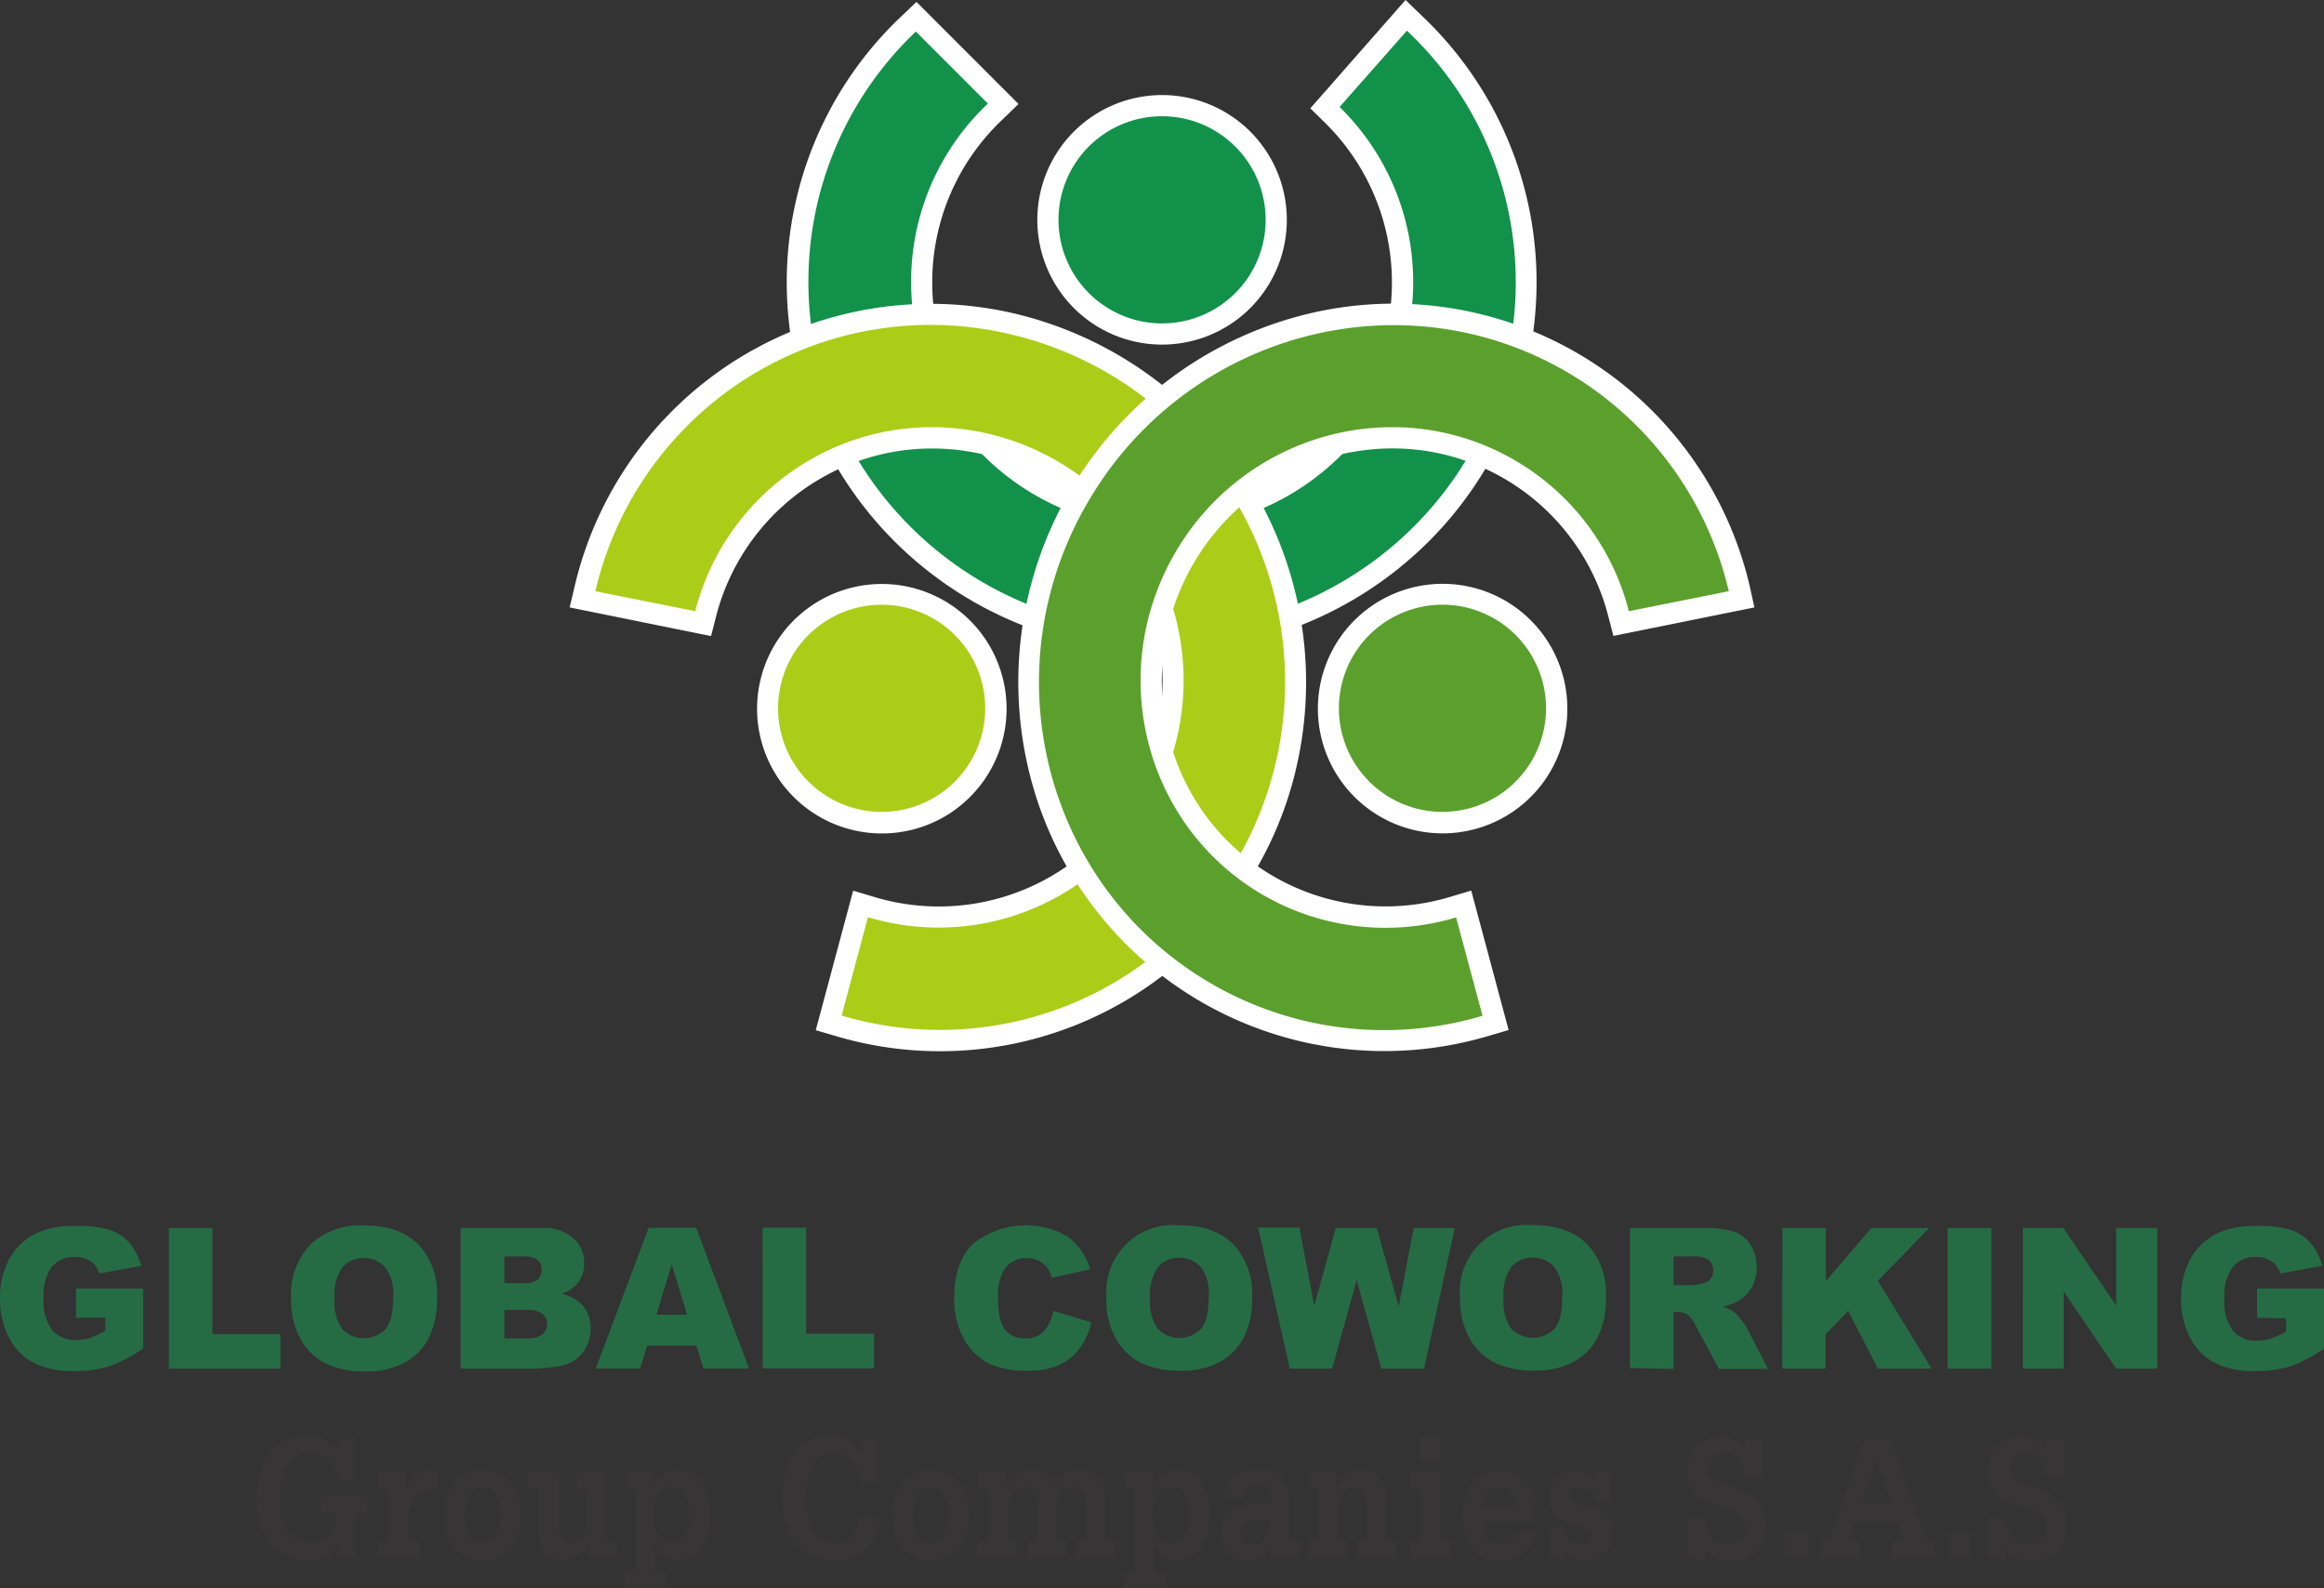
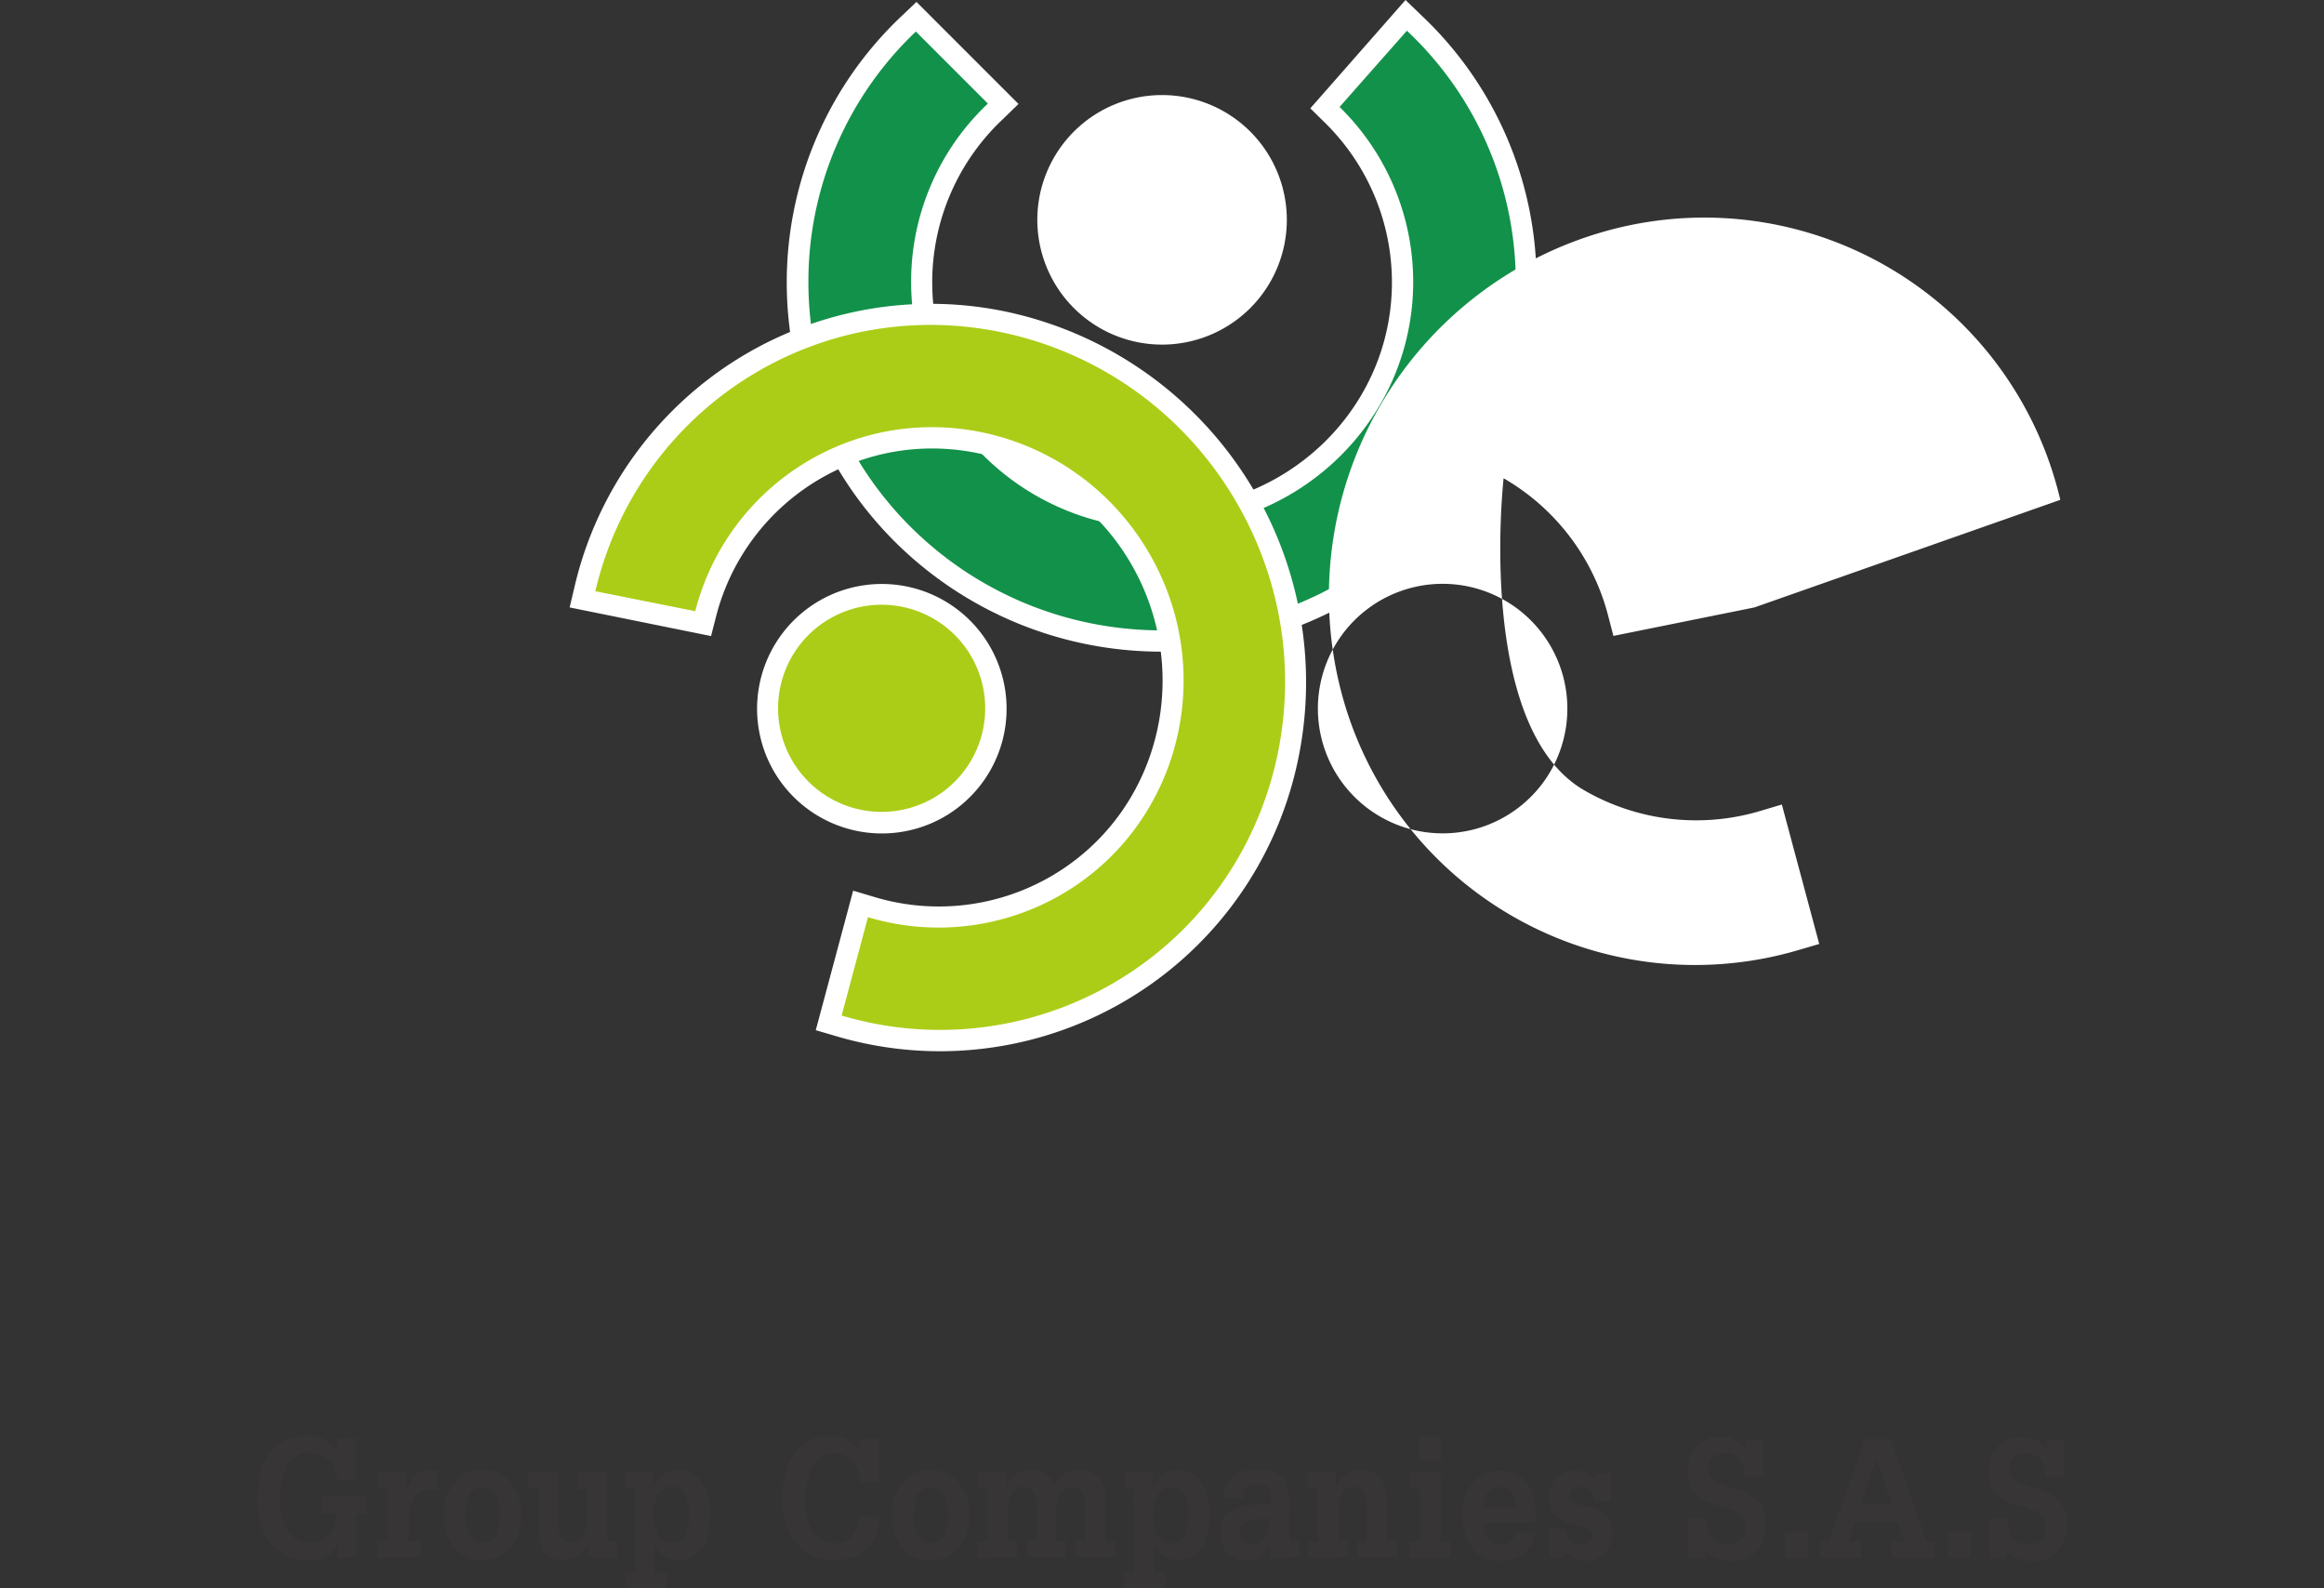
<svg xmlns="http://www.w3.org/2000/svg" id="svg2" viewBox="0 0 302.72 206.87">
  <rect x="0" y="0" width="302.72" height="206.87" fill="#333333" stroke="none" />
  <defs>
    <style>.cls-1{fill:#256c44;}.cls-2{fill:#373535;}.cls-3{fill:#fff;}.cls-3,.cls-4,.cls-5,.cls-6{fill-rule:evenodd;}.cls-4{fill:#12914a;}.cls-5{fill:#abcd17;}.cls-6{fill:#5ba02c;}</style>
  </defs>
  <g id="g10">
    <g id="g12">
-       <path id="path14" class="cls-1" d="M9.91,171.62v-3.81h8.75v7.79a17.83,17.83,0,0,1-4.44,2.34,14.88,14.88,0,0,1-4.58.62,11.15,11.15,0,0,1-5.32-1.11,7.68,7.68,0,0,1-3.19-3.31,11,11,0,0,1-1.13-5,10.5,10.5,0,0,1,1.24-5.22,8,8,0,0,1,3.62-3.36,11.65,11.65,0,0,1,5-.89,14,14,0,0,1,4.54.55,5.8,5.8,0,0,1,2.5,1.71,7.58,7.58,0,0,1,1.49,2.93l-5.45,1a2.93,2.93,0,0,0-1.14-1.6,3.55,3.55,0,0,0-2.06-.55,3.71,3.71,0,0,0-3,1.29A6.21,6.21,0,0,0,5.68,169a6.4,6.4,0,0,0,1.12,4.25,3.91,3.91,0,0,0,3.11,1.27,6,6,0,0,0,1.81-.27,10,10,0,0,0,2-.93v-1.72ZM22,159.93h5.66v13.82h8.86v4.5H22Zm15.92,9.17a9.41,9.41,0,0,1,2.5-7,9.41,9.41,0,0,1,7-2.5q4.58,0,7.05,2.45A9.28,9.28,0,0,1,56.92,169a11.27,11.27,0,0,1-1.08,5.27,7.76,7.76,0,0,1-3.12,3.2,10.4,10.4,0,0,1-5.1,1.14,11.82,11.82,0,0,1-5.13-1,7.81,7.81,0,0,1-3.3-3.13,10.36,10.36,0,0,1-1.26-5.35Zm5.66,0a6.13,6.13,0,0,0,1,4,3.92,3.92,0,0,0,5.64,0c.67-.8,1-2.21,1-4.27a5.6,5.6,0,0,0-1.05-3.77,3.57,3.57,0,0,0-2.84-1.2,3.44,3.44,0,0,0-2.75,1.22A6.09,6.09,0,0,0,43.59,169.12ZM60,159.93H70.6a5.79,5.79,0,0,1,4.07,1.31,4.26,4.26,0,0,1,1.43,3.25,4.07,4.07,0,0,1-1,2.79,4.58,4.58,0,0,1-2,1.23A5,5,0,0,1,76,170.14a4.48,4.48,0,0,1,.93,2.9,4.94,4.94,0,0,1-2.47,4.37,6.09,6.09,0,0,1-2.16.59,23.67,23.67,0,0,1-2.54.25H60Zm5.7,7.19h2.47a2.81,2.81,0,0,0,1.85-.46,1.64,1.64,0,0,0,.52-1.32,1.56,1.56,0,0,0-.52-1.25,2.8,2.8,0,0,0-1.81-.45H65.7Zm0,7.19h2.89a3.18,3.18,0,0,0,2.07-.52,1.72,1.72,0,0,0,.6-1.39,1.59,1.59,0,0,0-.6-1.3,3.3,3.3,0,0,0-2.08-.5H65.7Zm25,.92H84.3l-.92,3H77.6l6.9-18.32h6.19l6.87,18.32H91.63Zm-1.2-4-2-6.59-2,6.59Zm9.83-11.34H105v13.82h8.85v4.5H99.35Zm37.82,10.82,5,1.5a9.21,9.21,0,0,1-1.58,3.49,6.86,6.86,0,0,1-2.67,2.11,10.12,10.12,0,0,1-4.06.71,12,12,0,0,1-4.89-.86,7.78,7.78,0,0,1-3.27-3.06,10.38,10.38,0,0,1-1.38-5.59q0-4.55,2.42-7a11,11,0,0,1,12.3-1,8.23,8.23,0,0,1,3,4.3l-5,1.11a3.91,3.91,0,0,0-.55-1.22,3.24,3.24,0,0,0-2.7-1.34,3.34,3.34,0,0,0-3,1.54A6.64,6.64,0,0,0,130,169c0,2,.3,3.42.92,4.18a3.19,3.19,0,0,0,2.61,1.12,3.13,3.13,0,0,0,2.45-.91,5.59,5.59,0,0,0,1.21-2.65Zm7-1.65a8.67,8.67,0,0,1,9.47-9.48q4.57,0,7,2.45a9.28,9.28,0,0,1,2.48,6.88,11.27,11.27,0,0,1-1.08,5.27,7.78,7.78,0,0,1-3.13,3.2,10.37,10.37,0,0,1-5.1,1.14,11.88,11.88,0,0,1-5.13-1,7.84,7.84,0,0,1-3.29-3.13,10.36,10.36,0,0,1-1.27-5.35Zm5.66,0a6.19,6.19,0,0,0,1,4,3.94,3.94,0,0,0,5.65,0c.67-.8,1-2.21,1-4.27a5.6,5.6,0,0,0-1.05-3.77,3.57,3.57,0,0,0-2.83-1.2,3.45,3.45,0,0,0-2.76,1.22,6.14,6.14,0,0,0-1,4Zm14.07-9.19h5.38l1.93,10.22L174,159.93h5.34l2.85,10.24,1.95-10.24h5.35l-4,18.32h-5.56l-3.21-11.54-3.2,11.54H168Zm26.31,9.17a8.67,8.67,0,0,1,9.47-9.48q4.58,0,7.05,2.45a9.28,9.28,0,0,1,2.48,6.88,11.27,11.27,0,0,1-1.08,5.27,7.78,7.78,0,0,1-3.13,3.2,10.37,10.37,0,0,1-5.1,1.14,11.88,11.88,0,0,1-5.13-1,7.84,7.84,0,0,1-3.29-3.13,10.36,10.36,0,0,1-1.27-5.35Zm5.66,0a6.19,6.19,0,0,0,1,4,3.94,3.94,0,0,0,5.65,0c.67-.8,1-2.21,1-4.27a5.6,5.6,0,0,0-1.05-3.77,3.57,3.57,0,0,0-2.83-1.2,3.45,3.45,0,0,0-2.76,1.22A6.14,6.14,0,0,0,195.85,169.12Zm16.46,9.13V159.93h9.44a13.76,13.76,0,0,1,4,.45,4.33,4.33,0,0,1,2.24,1.67,5.68,5.68,0,0,1,.19,5.61,5.06,5.06,0,0,1-1.79,1.8,6.86,6.86,0,0,1-2,.72,5.37,5.37,0,0,1,1.47.68,5.82,5.82,0,0,1,.91,1,7,7,0,0,1,.79,1.14l2.75,5.29h-6.4l-3-5.58a4.39,4.39,0,0,0-1-1.42,2.4,2.4,0,0,0-1.39-.42H218v7.42ZM218,167.38h2.39a8.71,8.71,0,0,0,1.51-.26,1.44,1.44,0,0,0,.91-.57,1.71,1.71,0,0,0,.36-1.07,1.69,1.69,0,0,0-.56-1.36,3.4,3.4,0,0,0-2.12-.48H218Zm14.18-7.45h5.65v6.92l5.94-6.92h7.53l-6.69,6.88,7,11.44h-7l-3.87-7.52-2.94,3.06v4.46h-5.65Zm21.52,0h5.69v18.32h-5.69Zm9.79,0h5.28l6.88,10.12V159.93H281v18.32h-5.35l-6.84-10.06v10.06h-5.32ZM294,171.62v-3.81h8.76v7.79a17.83,17.83,0,0,1-4.44,2.34,14.91,14.91,0,0,1-4.59.62,11.17,11.17,0,0,1-5.32-1.11,7.6,7.6,0,0,1-3.18-3.31,10.83,10.83,0,0,1-1.13-5,10.6,10.6,0,0,1,1.23-5.22,8.06,8.06,0,0,1,3.63-3.36,11.65,11.65,0,0,1,5-.89,14,14,0,0,1,4.54.55,5.86,5.86,0,0,1,2.5,1.71,7.58,7.58,0,0,1,1.49,2.93l-5.45,1a3,3,0,0,0-1.14-1.6,3.55,3.55,0,0,0-2.06-.55,3.72,3.72,0,0,0-3,1.29,6.27,6.27,0,0,0-1.1,4.09,6.4,6.4,0,0,0,1.12,4.25,3.91,3.91,0,0,0,3.11,1.27,6.06,6.06,0,0,0,1.81-.27,10.25,10.25,0,0,0,2-.93v-1.72Z" />
      <path id="path16" class="cls-2" d="M46.37,187.33v5.47H43.85a3.38,3.38,0,0,0-3.62-3.55A3,3,0,0,0,37.35,191a9.87,9.87,0,0,0-.89,4.43,6.91,6.91,0,0,0,1,3.91,3.35,3.35,0,0,0,3,1.53,3.12,3.12,0,0,0,2.37-1,4.06,4.06,0,0,0,1-2.75h-2V194.9h5.93v2.24H46.44v5.71H44v-1.74h0a3.7,3.7,0,0,1-3.6,2.06A6.1,6.1,0,0,1,35.24,201a8.93,8.93,0,0,1-1.76-5.75,12.28,12.28,0,0,1,.7-4.26A6.41,6.41,0,0,1,36.31,188,5.66,5.66,0,0,1,39.77,187a4.3,4.3,0,0,1,4,1.89h.07v-1.53Zm2.8,15.52v-2.17h1.32V193.9H49.17v-2.17H53v2.17h0c.68-1.66,1.63-2.49,2.88-2.49a5.68,5.68,0,0,1,1.13.14v2.59a5.09,5.09,0,0,0-1.17-.1A2.21,2.21,0,0,0,54,195a4.68,4.68,0,0,0-.74,2.53v3.15h1.57v2.17Zm11.41-5.54a5.44,5.44,0,0,0,.54,2.53,1.79,1.79,0,0,0,1.69,1.06,1.85,1.85,0,0,0,1.77-1,5.47,5.47,0,0,0,.54-2.55,5.6,5.6,0,0,0-.54-2.6,1.84,1.84,0,0,0-1.77-1.06,1.79,1.79,0,0,0-1.69,1.08A5.68,5.68,0,0,0,60.58,197.31Zm2.23-5.9A4.7,4.7,0,0,1,66.5,193a6.34,6.34,0,0,1,1.39,4.33,6.23,6.23,0,0,1-1.4,4.31,4.7,4.7,0,0,1-3.68,1.55,4.58,4.58,0,0,1-3.6-1.56,6.29,6.29,0,0,1-1.37-4.3A6.38,6.38,0,0,1,59.21,193a4.55,4.55,0,0,1,3.6-1.58Zm16.31.32v9h1.31v2.17H76.7V201h-.08a3.34,3.34,0,0,1-3.19,2.2,3.48,3.48,0,0,1-2-.49,2.7,2.7,0,0,1-1-1.44,7.79,7.79,0,0,1-.32-2.4V193.9H68.71v-2.17h4.05v7a2.64,2.64,0,0,0,.44,1.54,1.36,1.36,0,0,0,1.19.63,1.64,1.64,0,0,0,1.52-.88,4.1,4.1,0,0,0,.51-2.07v-4H75.2v-2.17Zm8.66,9.17a1.6,1.6,0,0,0,1.41-.94,5.35,5.35,0,0,0,.54-2.65c0-2.44-.74-3.66-2.24-3.66a1.92,1.92,0,0,0-1.73,1,4.66,4.66,0,0,0-.6,2.43,5.56,5.56,0,0,0,.58,2.86A2.21,2.21,0,0,0,87.78,200.9Zm-6.39,6v-2.14H82.7V193.9H81.39v-2.17h3.73v2a3.45,3.45,0,0,1,3.19-2.31A3.65,3.65,0,0,1,91.38,193a7.49,7.49,0,0,1,1.16,4.53,8.55,8.55,0,0,1-.46,2.82,4.62,4.62,0,0,1-1.38,2.07,3.75,3.75,0,0,1-4,.39,4.08,4.08,0,0,1-1.35-1.45h-.07v3.41h1.53v2.14Zm33.16-19.54v5.72H112a4,4,0,0,0-.91-2.77,3.07,3.07,0,0,0-2.43-1,3,3,0,0,0-2.88,1.78,10,10,0,0,0-.89,4.44,6.87,6.87,0,0,0,1,3.9,3.34,3.34,0,0,0,3,1.54,2.67,2.67,0,0,0,2.08-1,3.7,3.7,0,0,0,.89-2.43h2.71a5.88,5.88,0,0,1-.9,3.28,4.94,4.94,0,0,1-2.17,1.82,7,7,0,0,1-2.76.55,6.1,6.1,0,0,1-5.09-2.21,8.93,8.93,0,0,1-1.76-5.75,12.28,12.28,0,0,1,.7-4.26,6.36,6.36,0,0,1,2.14-2.93,5.6,5.6,0,0,1,3.44-1.05,4.11,4.11,0,0,1,3.81,2.14v-1.78Zm4.4,10a5.43,5.43,0,0,0,.55,2.53,1.79,1.79,0,0,0,1.69,1.06,1.86,1.86,0,0,0,1.77-1,5.47,5.47,0,0,0,.54-2.55,5.6,5.6,0,0,0-.54-2.6,1.85,1.85,0,0,0-1.77-1.06,1.79,1.79,0,0,0-1.69,1.08A5.68,5.68,0,0,0,119,197.31Zm2.24-5.9a4.68,4.68,0,0,1,3.68,1.57,6.3,6.3,0,0,1,1.4,4.33,6.23,6.23,0,0,1-1.4,4.31,4.7,4.7,0,0,1-3.68,1.55,4.58,4.58,0,0,1-3.6-1.56,6.24,6.24,0,0,1-1.37-4.3,6.33,6.33,0,0,1,1.37-4.32A4.54,4.54,0,0,1,121.19,191.41Zm6.11,11.44v-2.17h1.35V193.9H127.3v-2.17h3.77v1.89h0a3.72,3.72,0,0,1,1.32-1.63,3.21,3.21,0,0,1,1.87-.58,3.25,3.25,0,0,1,3.17,2.07,3.19,3.19,0,0,1,3-2.07q3.45,0,3.56,3.63v5.64h1.3v2.17h-5.18v-2.17h1.21v-4.83c0-1.46-.55-2.2-1.66-2.2a1.7,1.7,0,0,0-1.53.85,3.68,3.68,0,0,0-.54,2v4.15h1.22v2.17H133.8v-2.17H135v-4.83a2.66,2.66,0,0,0-.45-1.54,1.4,1.4,0,0,0-1.21-.66,1.67,1.67,0,0,0-1.53.92,4.08,4.08,0,0,0-.54,2.1v4h1.21v2.17Zm25.53-1.95a1.62,1.62,0,0,0,1.42-.94,5.35,5.35,0,0,0,.54-2.65c0-2.44-.75-3.66-2.24-3.66a1.91,1.91,0,0,0-1.73,1,4.57,4.57,0,0,0-.61,2.43,5.66,5.66,0,0,0,.58,2.86,2.21,2.21,0,0,0,2,1Zm-6.38,6v-2.14h1.3V193.9h-1.3v-2.17h3.73v2a3.45,3.45,0,0,1,3.18-2.31,3.65,3.65,0,0,1,3.08,1.55,7.5,7.5,0,0,1,1.15,4.53,8.55,8.55,0,0,1-.45,2.82,4.63,4.63,0,0,1-1.39,2.07,3.32,3.32,0,0,1-2.24.79,3.41,3.41,0,0,1-1.75-.4,4.15,4.15,0,0,1-1.34-1.45h-.07v3.41h1.53v2.14Zm19-4v-1.59h0a4,4,0,0,1-1.32,1.5,3.44,3.44,0,0,1-1.81.41,3.2,3.2,0,0,1-2.35-.93,3.55,3.55,0,0,1-.95-2.66q0-2.4,1.5-3.06a9.75,9.75,0,0,1,4-.67h1V195c0-1.16-.62-1.74-1.85-1.74s-1.67.61-1.77,1.84h-2.49a4,4,0,0,1,.7-2.33,3,3,0,0,1,1.59-1.11,8,8,0,0,1,2.25-.29,5,5,0,0,1,2.43.51,2.8,2.8,0,0,1,1.25,1.57,8.51,8.51,0,0,1,.37,2.79v4.4h1.21v2.17Zm0-5.08h-1.31a4.21,4.21,0,0,0-1.92.36,1.44,1.44,0,0,0-.68,1.38,1.55,1.55,0,0,0,.41,1.16,1.39,1.39,0,0,0,1,.41,2.08,2.08,0,0,0,1.81-.92A4.12,4.12,0,0,0,165.37,197.77Zm4.89,5.08v-2.17h1.32V193.9h-1.32v-2.17H174v1.89h.07a3.62,3.62,0,0,1,1.3-1.63,3.23,3.23,0,0,1,1.89-.58,3,3,0,0,1,2.59,1.09,5.51,5.51,0,0,1,.79,3.25v4.93H182v2.17h-5.18v-2.17h1.17v-4.83a2.76,2.76,0,0,0-.41-1.55,1.32,1.32,0,0,0-1.18-.65,1.64,1.64,0,0,0-1.53.9,4.26,4.26,0,0,0-.5,2.12v4h1.21v2.17Zm13.32,0v-2.17h1.32V193.9h-1.32v-2.17h4v9h1.31v2.17Zm4-15.88v3.2h-2.81V187Zm5.54,9.24h4.19c0-1.78-.7-2.66-2.1-2.66a1.8,1.8,0,0,0-1.53.74,3.1,3.1,0,0,0-.56,1.92Zm6.89,2h-6.89a3.23,3.23,0,0,0,.64,2.1,2.11,2.11,0,0,0,1.74.78,1.75,1.75,0,0,0,1.81-1.67h2.59a4.27,4.27,0,0,1-1.54,2.83,4.69,4.69,0,0,1-2.93.93,4.52,4.52,0,0,1-3.75-1.6,7.91,7.91,0,0,1-.67-7.44,4.74,4.74,0,0,1,1.76-2,4.79,4.79,0,0,1,2.59-.71,4.29,4.29,0,0,1,3,1.13,5.08,5.08,0,0,1,1.54,3.14A22.63,22.63,0,0,1,200,198.2Zm1.71,4.65v-3.91h2.13a2.07,2.07,0,0,0,.58,1.56,2,2,0,0,0,1.44.58,1.55,1.55,0,0,0,1-.32,1.14,1.14,0,0,0,.44-1c0-.51-.35-.85-1.05-1s-1.37-.37-2-.52a3.66,3.66,0,0,1-1.76-1,3.27,3.27,0,0,1-.77-2.42,3.18,3.18,0,0,1,1-2.52,3.55,3.55,0,0,1,2.42-.89,2.77,2.77,0,0,1,2.56,1.5h0v-1.18h2v3.7h-2.13a1.93,1.93,0,0,0-.47-1.42,1.73,1.73,0,0,0-1.26-.46q-1.5,0-1.5,1.2c0,.47.34.8,1,1s1.36.35,2,.51a3.77,3.77,0,0,1,1.82,1,3.13,3.13,0,0,1,.77,2.36,3.64,3.64,0,0,1-.95,2.57,3.18,3.18,0,0,1-2.46,1,3,3,0,0,1-2.78-1.49h0v1.17Zm18.07,0v-5.22h2.42a4,4,0,0,0,.68,2.63,2.66,2.66,0,0,0,2.16.82,2.32,2.32,0,0,0,1.48-.57,1.8,1.8,0,0,0,.69-1.46,2.31,2.31,0,0,0-.85-2.09,10.68,10.68,0,0,0-2.74-1,6.89,6.89,0,0,1-2.85-1.4,4,4,0,0,1-1-3,4.46,4.46,0,0,1,1.22-3.35,4.24,4.24,0,0,1,3.08-1.19,3.51,3.51,0,0,1,3.16,1.6h0v-1.24h2.34v4.87h-2.42a3.84,3.84,0,0,0-.68-2.33,2.31,2.31,0,0,0-1.91-.73c-1.4,0-2.09.66-2.09,2a1.54,1.54,0,0,0,.71,1.54,21.07,21.07,0,0,0,2.73,1,7.14,7.14,0,0,1,3,1.66,4.39,4.39,0,0,1,1,3.18,5.15,5.15,0,0,1-.57,2.47,4,4,0,0,1-1.55,1.62,4.26,4.26,0,0,1-2.17.56,6.37,6.37,0,0,1-2.12-.31,3.07,3.07,0,0,1-1.47-1.28h0v1.27Zm12.61,0v-3.48h3v3.48Zm4.62,0v-2.27h1.13l4.66-13.25h3.41l4.65,13.25H252v2.27h-5.68v-2.27H248l-.9-2.49h-5.47l-.85,2.49h1.67v2.27Zm5.32-7h4l-2-5.93Zm11.33,7v-3.48h3v3.48Zm5.33,0v-5.22h2.41a4.07,4.07,0,0,0,.68,2.63,2.68,2.68,0,0,0,2.16.82,2.28,2.28,0,0,0,1.48-.57,1.8,1.8,0,0,0,.69-1.46,2.29,2.29,0,0,0-.85-2.09,10.53,10.53,0,0,0-2.74-1,6.84,6.84,0,0,1-2.84-1.4,4,4,0,0,1-1-3,4.46,4.46,0,0,1,1.22-3.35,4.24,4.24,0,0,1,3.08-1.19,3.49,3.49,0,0,1,3.16,1.6h0v-1.24h2.34v4.87h-2.41a4,4,0,0,0-.68-2.33,2.35,2.35,0,0,0-1.92-.73c-1.39,0-2.09.66-2.09,2a1.54,1.54,0,0,0,.71,1.54,21.07,21.07,0,0,0,2.73,1,7.08,7.08,0,0,1,3,1.66,4.35,4.35,0,0,1,1,3.18,5,5,0,0,1-.58,2.47,4,4,0,0,1-1.55,1.62,4.26,4.26,0,0,1-2.17.56,6.37,6.37,0,0,1-2.12-.31,3.07,3.07,0,0,1-1.47-1.28h0v1.27Z" />
      <g id="g18">
        <g id="g20">
          <path id="path22" class="cls-3" d="M185.15,2a47.67,47.67,0,0,1,15,34.75c0,26.85-22.15,48.12-48.83,48.12s-48.84-21.27-48.84-48.12a47.66,47.66,0,0,1,14.9-34.6L119.38.25l13.29,13.29-2.06,2a29.14,29.14,0,0,0-9.18,21.22c0,16.45,13.6,29.43,29.94,29.43s29.94-13,29.94-29.43a29.14,29.14,0,0,0-8.77-20.82l-1.86-1.83L183.08,0ZM151.37,12.38a16.25,16.25,0,1,1-16.25,16.24,16.25,16.25,0,0,1,16.25-16.24" />
        </g>
        <g id="g24">
          <path id="path26" class="cls-4" d="M183.26,4a44.89,44.89,0,0,1,14.18,32.74c0,25-20.63,45.36-46.07,45.36S105.3,61.76,105.3,36.71a44.89,44.89,0,0,1,14-32.6l9.38,9.38a31.87,31.87,0,0,0-10,23.22c0,17.78,14.64,32.19,32.7,32.19s32.7-14.41,32.7-32.19a31.86,31.86,0,0,0-9.59-22.78Z" />
-           <path id="path28" class="cls-4" d="M151.37,15.14a13.49,13.49,0,1,1-13.49,13.48,13.47,13.47,0,0,1,13.49-13.48" />
        </g>
        <g id="g30">
          <path id="path32" class="cls-3" d="M74.86,76.33a47.64,47.64,0,0,1,59.21-35,49.34,49.34,0,0,1,34.51,59.78,47.63,47.63,0,0,1-59.73,33.82l-2.59-.76L111.13,116l2.72.81a29.14,29.14,0,0,0,23-2.65c14.24-8.22,18.68-26.52,10.53-40.65s-26.23-19.43-40.47-11.2a29.08,29.08,0,0,0-13.64,18l-.65,2.53L74.2,79.11Zm25.91,24.06a16.25,16.25,0,1,1,22.2,6,16.27,16.27,0,0,1-22.2-6" />
        </g>
        <g id="g34">
          <path id="path36" class="cls-5" d="M77.55,77A44.91,44.91,0,0,1,98.81,48.32c21.69-12.52,49.6-4.82,62.32,17.22s5.45,50.05-16.25,62.58a44.85,44.85,0,0,1-35.25,4.14l3.43-12.81a31.89,31.89,0,0,0,25.13-2.91c15.4-8.89,20.57-28.78,11.54-44.42S120.89,51,105.49,59.9A31.89,31.89,0,0,0,90.56,79.6Z" />
          <path id="path38" class="cls-5" d="M103.16,99a13.49,13.49,0,1,1,18.43,4.93A13.5,13.5,0,0,1,103.16,99" />
        </g>
        <g id="g40">
-           <path id="path42" class="cls-3" d="M228.53,79.11l-18.37,3.71-.66-2.53a29.09,29.09,0,0,0-13.64-18c-14.24-8.22-32.31-2.91-40.46,11.21s-3.72,32.43,10.52,40.65a29.14,29.14,0,0,0,23,2.65l2.72-.81,4.87,18.16-2.59.76a47.63,47.63,0,0,1-59.73-33.82,49.34,49.34,0,0,1,34.51-59.78,47.63,47.63,0,0,1,59.21,35ZM202,100.39a16.25,16.25,0,1,1-6-22.2,16.26,16.26,0,0,1,6,22.2" />
+           <path id="path42" class="cls-3" d="M228.53,79.11l-18.37,3.71-.66-2.53a29.09,29.09,0,0,0-13.64-18s-3.72,32.43,10.52,40.65a29.14,29.14,0,0,0,23,2.65l2.72-.81,4.87,18.16-2.59.76a47.63,47.63,0,0,1-59.73-33.82,49.34,49.34,0,0,1,34.51-59.78,47.63,47.63,0,0,1,59.21,35ZM202,100.39a16.25,16.25,0,1,1-6-22.2,16.26,16.26,0,0,1,6,22.2" />
        </g>
        <g id="g44">
-           <path id="path46" class="cls-6" d="M225.19,77a44.94,44.94,0,0,0-21.26-28.65c-21.7-12.52-49.6-4.82-62.33,17.22s-5.44,50.05,16.26,62.58a44.85,44.85,0,0,0,35.25,4.14l-3.44-12.81a31.89,31.89,0,0,1-25.13-2.91C149.14,107.65,144,87.76,153,72.12S181.84,51,197.24,59.9a31.82,31.82,0,0,1,14.93,19.7Z" />
-           <path id="path48" class="cls-6" d="M199.57,99a13.49,13.49,0,1,0-18.42,4.93A13.49,13.49,0,0,0,199.57,99" />
-         </g>
+           </g>
      </g>
    </g>
  </g>
</svg>